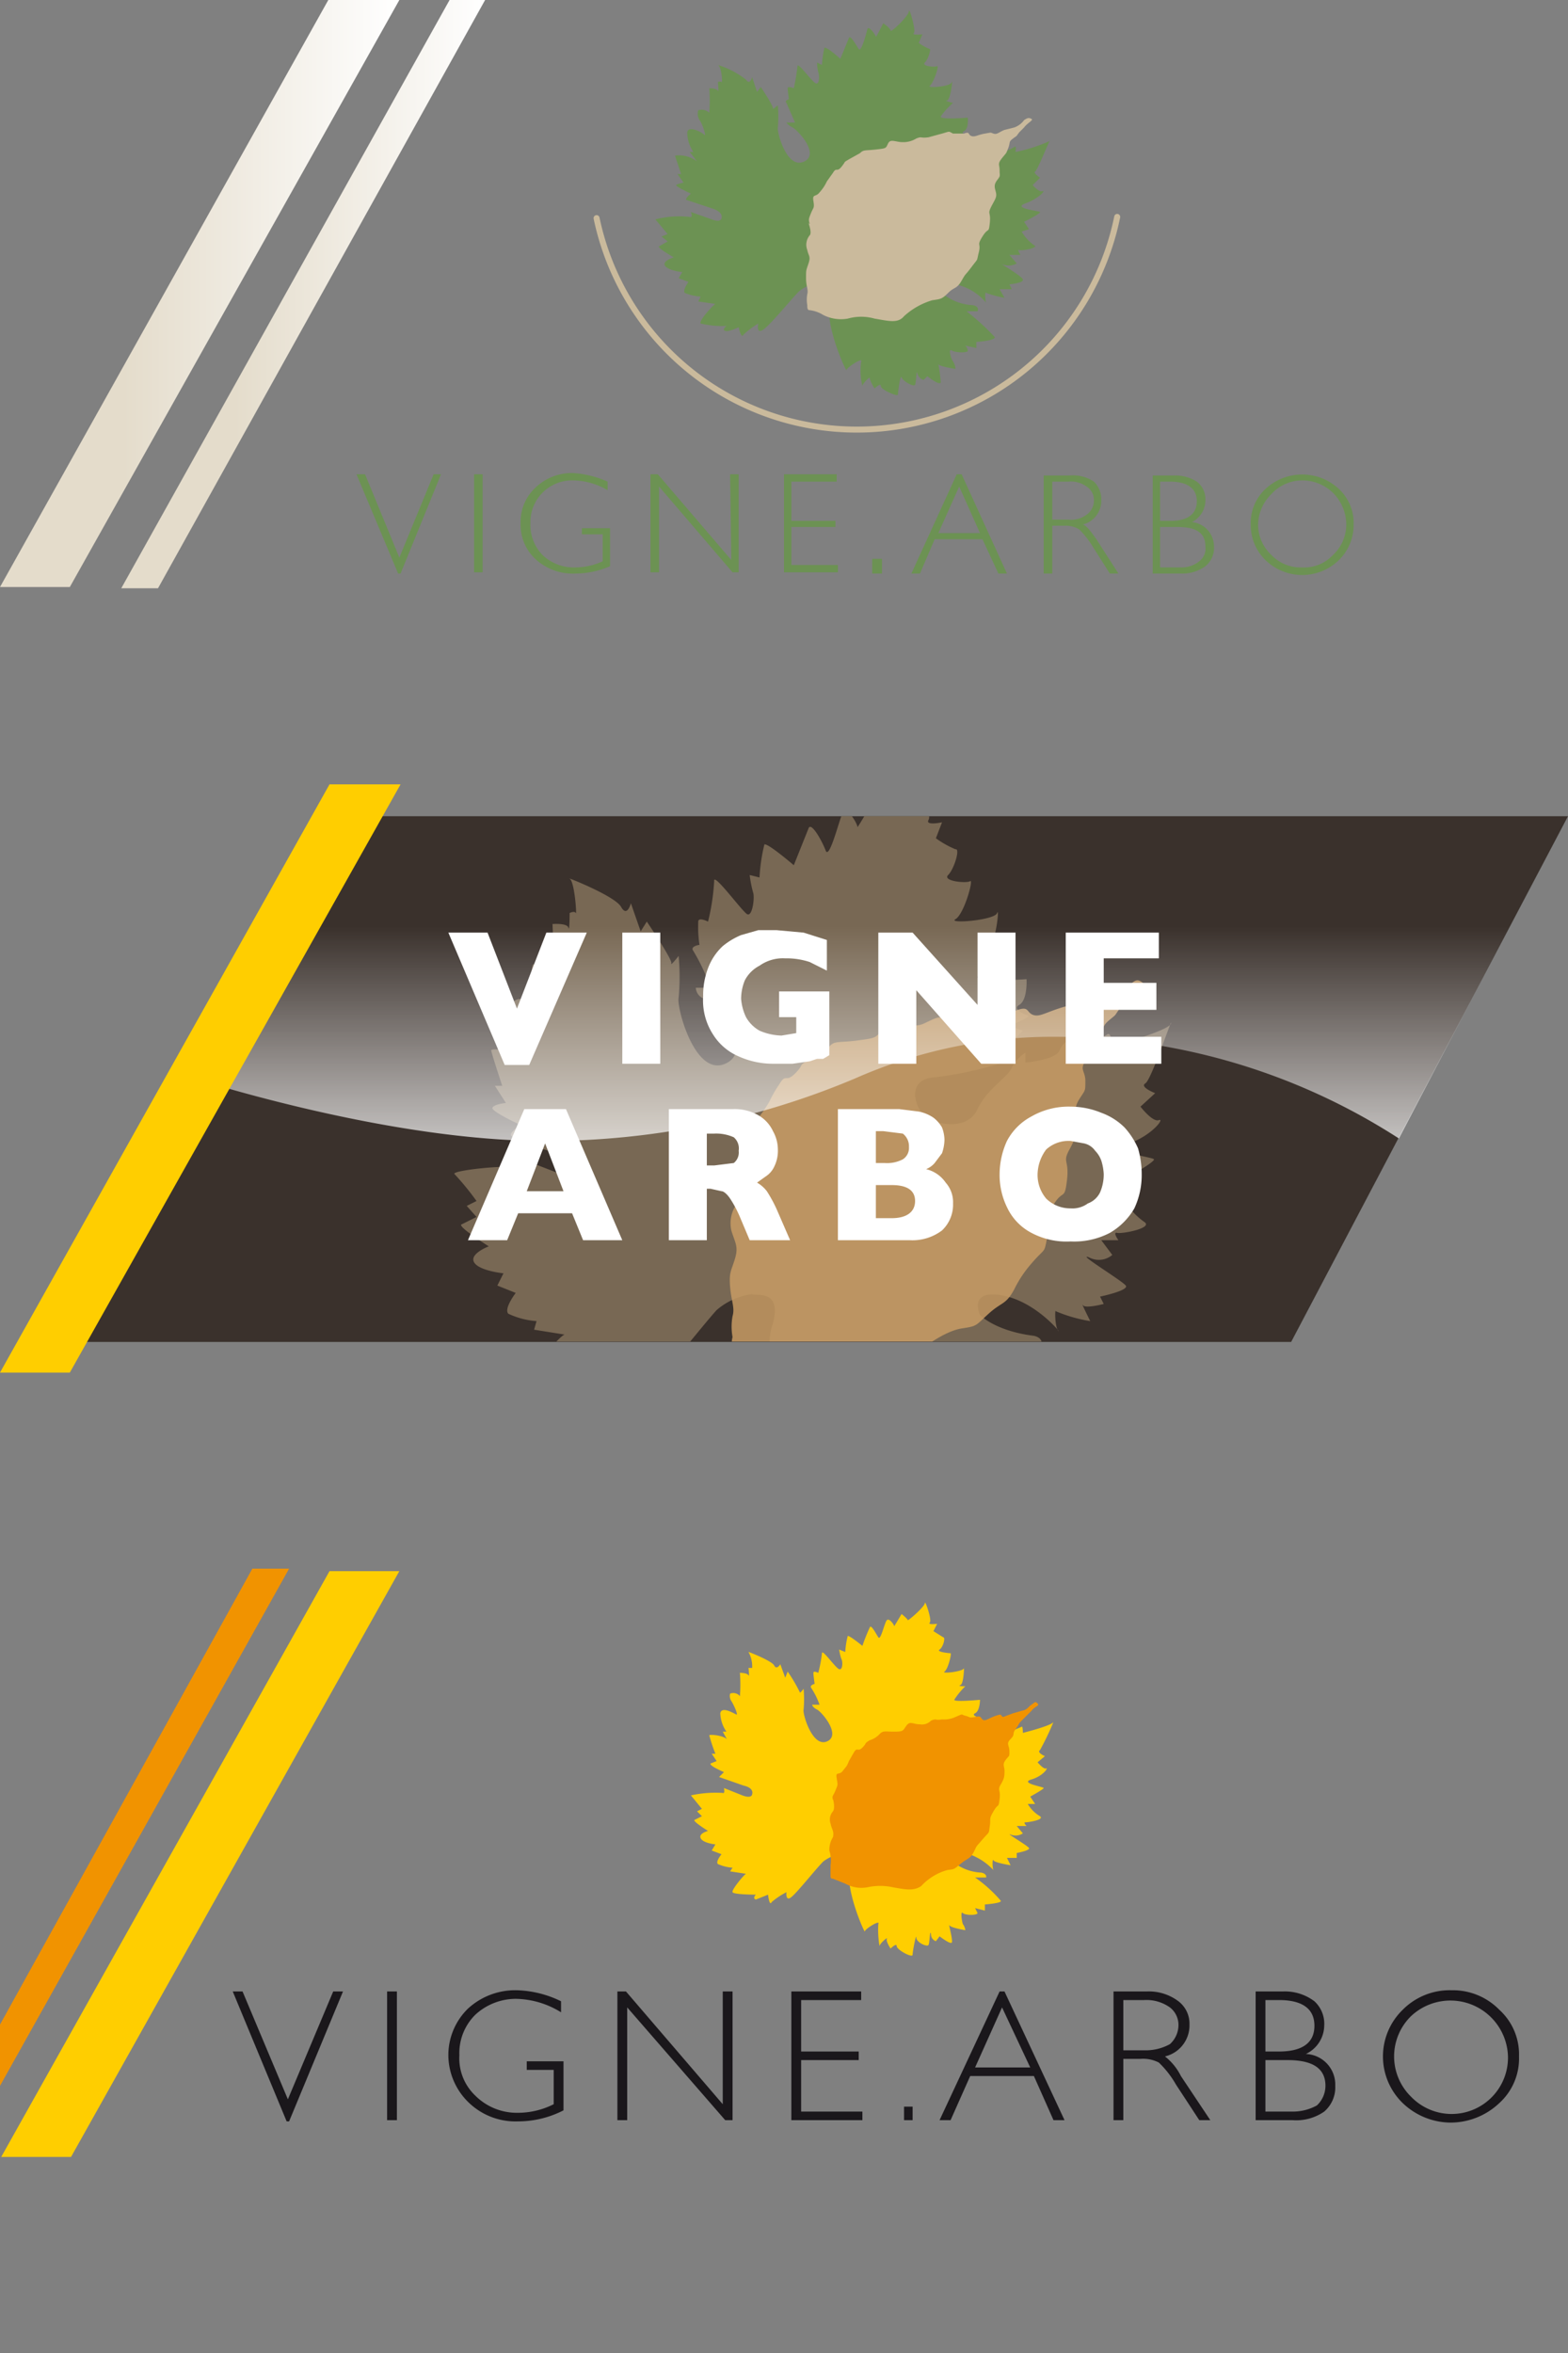
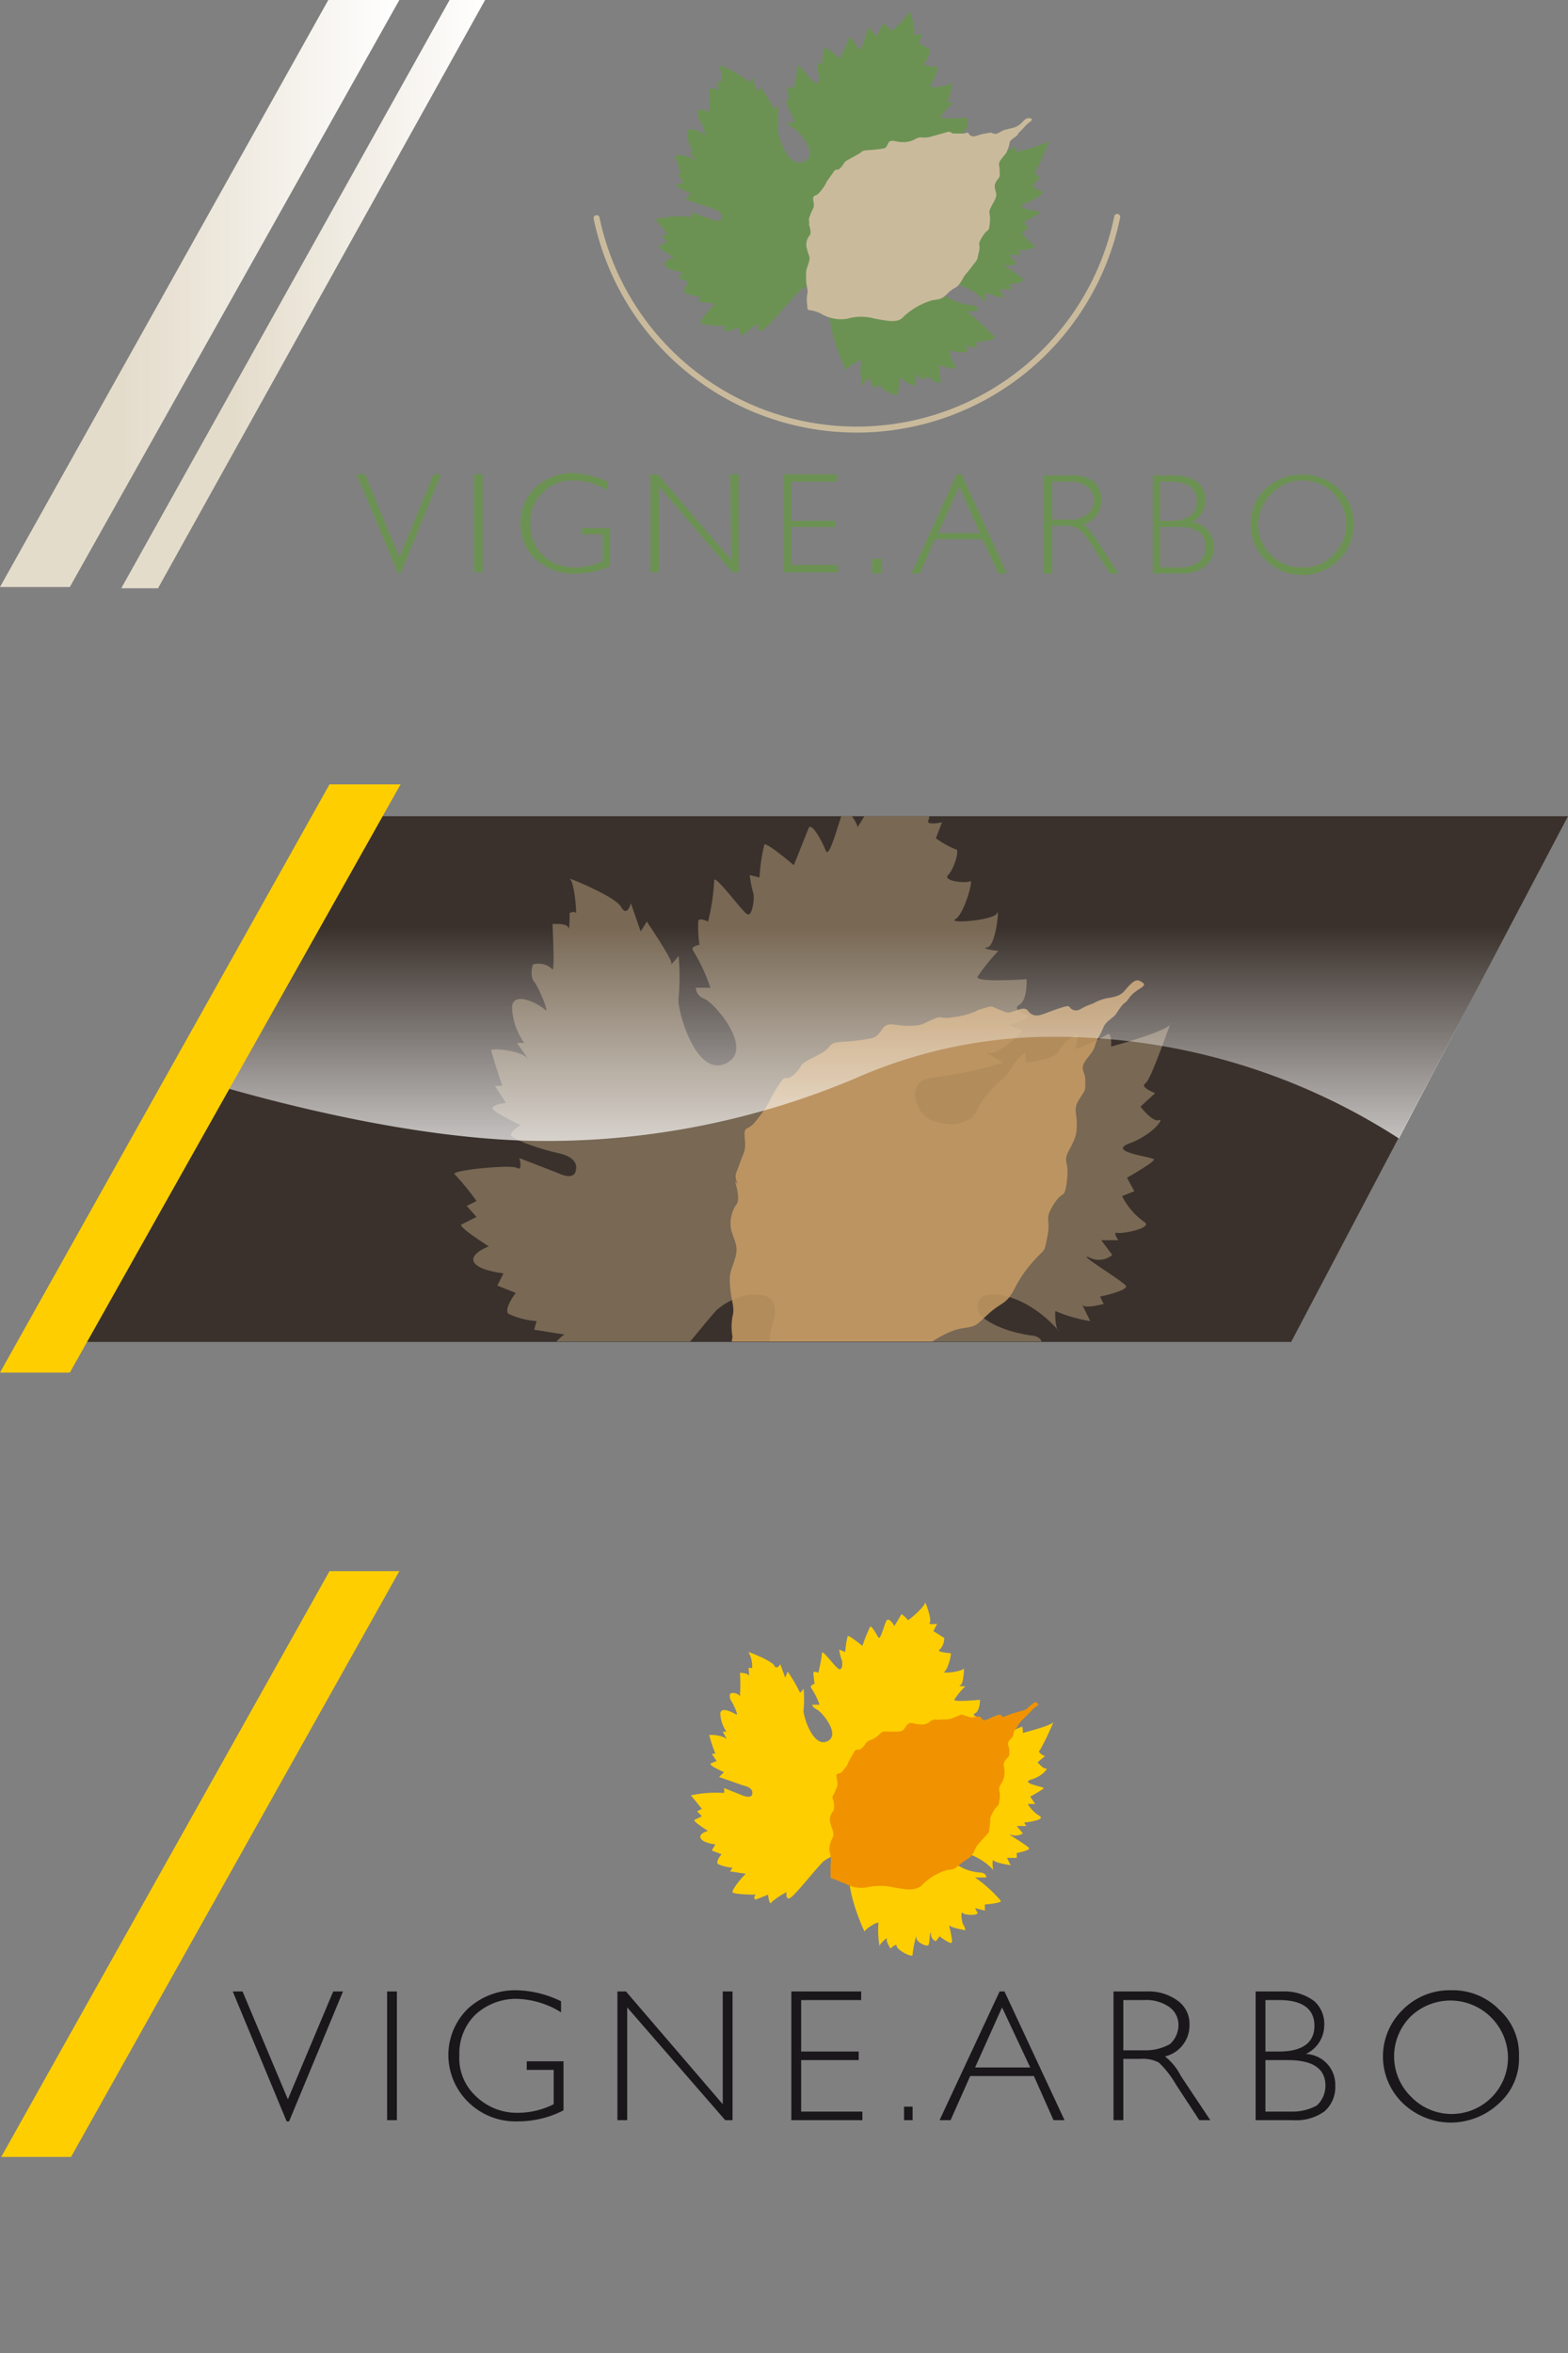
<svg xmlns="http://www.w3.org/2000/svg" xmlns:xlink="http://www.w3.org/1999/xlink" width="128" height="192" viewBox="0 0 128 192">
  <rect x="0" y="0" width="128" height="192" fill="#808080" stroke="none" />
  <defs>
    <linearGradient id="linear-gradient" x1="9.94" y1="24" x2="39.62" y2="24" gradientUnits="userSpaceOnUse">
      <stop offset="0.31" stop-color="#e4dccb" />
      <stop offset="1" stop-color="#fff" />
    </linearGradient>
    <linearGradient id="linear-gradient-2" x1="0" y1="23.96" x2="32.55" y2="23.96" xlink:href="#linear-gradient" />
    <clipPath id="clip-path">
      <rect x="30.3" y="66.6" width="69.5" height="42.87" style="fill:none" />
    </clipPath>
    <linearGradient id="linear-gradient-3" x1="72.23" y1="93.05" x2="72.23" y2="66.6" gradientUnits="userSpaceOnUse">
      <stop offset="0" stop-color="#fff" stop-opacity="0.7" />
      <stop offset="0.66" stop-color="#fff" stop-opacity="0" />
    </linearGradient>
  </defs>
  <g style="isolation:isolate">
    <g id="Calque_3" data-name="Calque 3">
      <path d="M66.8,23.1a3,3,0,0,0-1.6.7c-.6.6-2.3,2.7-2.9,3.1s-.4-.5-.4-.5a7.4,7.4,0,0,0-1.2.9c-.2.4-.4-.6-.4-.6s-.8.4-1.1.3.1-.4.1-.4a7.8,7.8,0,0,1-2.1-.2c-.2-.2,1.1-1.6,1.2-1.6L57,24.6l.2-.4a3.9,3.9,0,0,1-1.3-.3c-.2-.2.3-.9.3-.9l-.8-.3.3-.5s-1.1-.1-1.4-.5.7-.7.7-.7-1.4-.8-1.2-.9l.7-.4-.5-.4.5-.2-1-1.2a7.8,7.8,0,0,1,2.8-.2c.3.1.1-.4.1-.4l1.7.6c.8.3.8-.1.8-.1s.2-.5-.8-.8L56,16.3c0-.2.4-.5.4-.5s-1.3-.6-1.2-.7.6-.2.6-.2l-.5-.7h.3l-.5-1.5a2.4,2.4,0,0,1,1.7.4c.3.3-.5-.7-.5-.7h.3a2.9,2.9,0,0,1-.5-1.6c.1-.6,1.2,0,1.4.2s-.2-1-.4-1.2A1,1,0,0,1,57,9a.9.9,0,0,1,.9.2,13.3,13.3,0,0,0,0-2s.6,0,.7.2,0-.7,0-.7.2-.1.3,0,0-1.3-.3-1.4a7.2,7.2,0,0,1,2.3,1.2c.3.5.5-.2.5-.2l.4,1.2.3-.4s1.1,1.6,1,1.8l.4-.3a10.7,10.7,0,0,1,0,1.8c-.1.3.7,3.4,2.1,2.8s-.5-2.6-.9-2.8-.5-.4-.5-.4h.7l-.7-1.6c-.2-.2.2-.3.2-.3s-.1-.7-.1-.9.5,0,.5,0a16.4,16.4,0,0,0,.3-1.8c0-.4,1.2,1.3,1.5,1.4s.3-.6.2-.9a3.2,3.2,0,0,1-.1-.8l.4.2a7.8,7.8,0,0,1,.2-1.4c.2-.1,1.3.9,1.3.9l.7-1.7c.1-.3.6.6.8.9s.6-1.2.7-1.6.7.5.7.6.6-1.1.6-1.1.6.4.6.6S74.2,1.3,74.2.9s.6,1.6.4,1.8.7.1.7.1l-.3.7a3.6,3.6,0,0,0,.9.5c.1,0-.1.8-.4,1.1s.8.4,1,.3-.3,1.4-.6,1.6,1.7.1,1.8-.3-.1,1.5-.4,1.5.5.2.5.2a5.7,5.7,0,0,0-1,1.1c-.1.3,2.2.1,2.2.1s.1.9-.3,1.1.4.4.4.4a1.9,1.9,0,0,1-.8.4c-.3,0,.5.3.5.3s-1,1.1-1.5.9.7.4.7.4a16.8,16.8,0,0,1-3,.7c-1.5,0-.9,1.5-.4,1.8s1.8.4,2.2-.4,1.4-1.4,1.6-1.8a1.4,1.4,0,0,1,.6-.7v.5s1.4-.2,1.5-.6a2.1,2.1,0,0,1,.9-.7v.7a7.3,7.3,0,0,0,1.4-.6c.2-.2.1.4.1.4a12.8,12.8,0,0,0,2.8-.9c.1-.4-1,2.4-1.2,2.5s.4.5.4.5l-.6.6s.5.6.8.5-.3.6-1.4,1,1.1.6,1.2.7-1.3.8-1.3.8l.4.6-.6.2a3.7,3.7,0,0,0,1,1.1c.5.2-1,.5-1.2.4s.1.4.1.4h-.9l.6.7a1.4,1.4,0,0,1-1.1.1c-.6-.3,1.5.9,1.6,1.2s-1.1.4-1.1.4l.2.4h-1l.4.7a8.3,8.3,0,0,1-1.5-.4c-.1-.2-.1.6,0,.8a4.5,4.5,0,0,0-2.5-1.5c-1.5-.3-1,.8-1,.8a4.2,4.2,0,0,0,2.4.9c.6.1.4.5.4.5h-.9a19,19,0,0,1,2.3,2.1c.1.3-1.5.4-1.5.4v.5l-.9-.2a.7.7,0,0,1,.2.4c.1.2-1,.2-1.3,0s-.1.6.1.9a1.2,1.2,0,0,1,.2.6s-1.4-.2-1.4-.4a13.9,13.9,0,0,1,.2,1.5c-.1.3-1.1-.5-1.1-.5l-.3.3a.7.7,0,0,1-.5-.5c-.1-.5-.1.7-.2.9s-1-.3-1.1-.6-.3,1.2-.3,1.4-1.4-.4-1.4-.7-.5.2-.5.2a2.9,2.9,0,0,1-.4-.8c.1-.3-.6.4-.6.6a5.4,5.4,0,0,1-.1-2c.2-.4-1.2.5-1.2.7s-1.9-3.9-1.3-5.6S66.9,23.2,66.8,23.1Z" style="fill:#6c9253" />
      <path d="M66.1,18.3c-.1-.4-.1-.4.1-.9s.3-.4.2-1,.2-.3.5-.7a3.5,3.5,0,0,0,.6-.9l.5-.7c.3-.5.3,0,.7-.5s.1-.3.6-.6l.9-.5c.3-.3.4-.2,1.3-.3s.8-.1,1-.5.6-.1,1.2-.1a2,2,0,0,0,1.1-.3c.5-.2.3,0,1-.1l1.1-.3c.7-.2.5-.2.9,0h.9c.5-.2.3.1.6.2s.5-.1,1.1-.2.4-.1.7,0,.4-.1.9-.3l.8-.2a1.7,1.7,0,0,0,.8-.6c.3-.2.4-.2.6-.1s-.3.3-.6.7l-.4.4c-.3.4-.1.2-.5.5s-.2.3-.4.8-.1.3-.5.8-.2.5-.2,1,.1.4-.2.8-.2.6-.1,1-.1.6-.4,1.2,0,.4-.1,1.3-.1.3-.6,1.1-.1.5-.3,1.3,0,.4-.6,1.2-.4.4-.8,1.1-.6.5-1.1,1-.6.5-1.3.6a5.9,5.9,0,0,0-2.3,1.3c-.5.6-1.2.4-2.4.2a4,4,0,0,0-2.2,0,3.2,3.2,0,0,1-2-.3,2.7,2.7,0,0,0-1.2-.4c-.1-.1-.1-.2-.1-.4a2.6,2.6,0,0,1,0-.9c.1-.4-.1-.6-.1-1.3s0-.6.2-1.2,0-.6-.1-1.1a1.2,1.2,0,0,1,.2-1.2c.2-.2-.1-1-.1-1" style="fill:#caba9c" />
      <path d="M35.4,38.7H36l-3.3,8.1h-.2l-3.4-8.1h.7l2.8,6.8Zm3.3,8h.7v-8h-.7Zm8.8-3.1h1.7v2.2a5.4,5.4,0,0,1-2.2.5,3.7,3.7,0,0,1-2.7-1,3.5,3.5,0,0,1-1-2.6,3.4,3.4,0,0,1,3.5-3.5,5.7,5.7,0,0,1,2.8.8v-.7a8.2,8.2,0,0,0-2.8-.7,4.3,4.3,0,0,0-3.1,1.2,3.8,3.8,0,0,0-1.2,2.9,3.8,3.8,0,0,0,1.3,3A4.5,4.5,0,0,0,47,46.8a7.1,7.1,0,0,0,2.8-.6V43.1H47.5Zm12.2,2.1-6-7h-.6v8h.7v-7l6,7h.5v-8h-.7ZM64.6,43h3.6v-.5H64.6V39.3h3.7v-.6H64v8h4.4v-.6H64.6Zm6.6,3.8H72V45.6h-.8Zm7.3-8.1,3.7,8.1h-.7L80.2,44H76.3l-1.2,2.8h-.7l3.7-8.1ZM80,43.5l-1.7-3.8-1.7,3.8Zm9.5.5,1.8,2.8h-.7l-1.4-2.2a7.3,7.3,0,0,0-1.1-1.4,2.1,2.1,0,0,0-1.2-.3h-1v3.9h-.7v-8h2.1a3.1,3.1,0,0,1,2,.5,2,2,0,0,1,.6,1.5,2,2,0,0,1-1.5,2C88.7,42.9,89,43.3,89.5,44Zm-.8-2a1.4,1.4,0,0,0,.6-1.2,1.3,1.3,0,0,0-.6-1.1,2.2,2.2,0,0,0-1.5-.4H85.9v3.1h1.3A2.1,2.1,0,0,0,88.7,42Zm10.4,2.6a1.9,1.9,0,0,1-.7,1.6,3.2,3.2,0,0,1-2,.6H94.1v-8h1.7a3.3,3.3,0,0,1,1.9.5,1.8,1.8,0,0,1,.7,1.5,2,2,0,0,1-1.1,1.8A2,2,0,0,1,99.1,44.6Zm-4.4-2.1h.9c1.4,0,2.1-.6,2.1-1.6s-.7-1.6-2.2-1.6h-.8Zm3.7,2.1c0-1.1-.7-1.6-2.3-1.6H94.7v3.3h1.7a2.3,2.3,0,0,0,1.5-.5A1.3,1.3,0,0,0,98.4,44.6Zm12.1-1.8a4,4,0,0,1-1.2,2.9,4.3,4.3,0,0,1-6,0,4,4,0,0,1-1.2-2.9,3.8,3.8,0,0,1,1.2-2.9,4.4,4.4,0,0,1,6,0A3.8,3.8,0,0,1,110.5,42.8Zm-.6,0a3.7,3.7,0,0,0-1-2.5,3.6,3.6,0,0,0-2.6-1.1,3.4,3.4,0,0,0-2.5,1.1,3.6,3.6,0,0,0-1.1,2.5,3.4,3.4,0,0,0,1.1,2.5,3.3,3.3,0,0,0,2.5,1,3.2,3.2,0,0,0,2.5-1A3.4,3.4,0,0,0,109.9,42.8Z" style="fill:#6c9253" />
      <path d="M91.2,17.7a21.7,21.7,0,0,1-42.5.1" style="fill:none;stroke:#caba9c;stroke-linecap:round;stroke-linejoin:round;stroke-width:0.489px" />
      <path d="M12.9,48h-3L36.7,0h2.9Z" style="fill:url(#linear-gradient)" />
      <path d="M5.7,47.9H0L26.8,0h5.8Z" style="fill:url(#linear-gradient-2)" />
      <path d="M105.4,109.5H5L28.2,66.6H128Z" style="fill:#3a312c" />
      <g style="clip-path:url(#clip-path)">
        <path d="M61.4,105.6a5.5,5.5,0,0,0-2.9,1.3c-1.1,1.2-4.2,5.2-5.2,6s-.7-.9-.7-.9a13.3,13.3,0,0,0-2.3,1.7c-.4.8-.8-1.2-.8-1.2a9.7,9.7,0,0,1-1.9.7c-.5-.1.1-.8.1-.8s-3.5,0-3.9-.4,2-3.1,2.3-3.1l-2.5-.4.2-.7a6.5,6.5,0,0,1-2.3-.6c-.4-.4.6-1.7.6-1.7l-1.5-.6.5-1s-2-.2-2.4-.9,1.2-1.3,1.2-1.3-2.7-1.7-2.2-1.8l1.2-.6-.8-.9.8-.4a22.2,22.2,0,0,0-1.8-2.2c-.3-.3,4.6-.8,5.1-.5s.2-.8.2-.8l3.1,1.2c1.5.7,1.5-.2,1.5-.2s.4-1-1.4-1.4-3.9-1.2-3.9-1.5.8-.8.8-.8-2.4-1.1-2.3-1.4,1.1-.4,1.1-.4l-.9-1.4H41s-.9-2.7-.9-2.9,2.5,0,3,.7-.9-1.3-.9-1.3h.6a5.3,5.3,0,0,1-1-3c.2-1.3,2.3-.1,2.7.3s-.5-1.8-.9-2.3-.1-1.4-.1-1.4a1.6,1.6,0,0,1,1.6.4c.2.2,0-3.7,0-3.7s1.2-.1,1.3.3.1-1.2.1-1.2.4-.2.5,0-.1-2.6-.5-2.8,3.7,1.4,4.2,2.3.8-.3.8-.3l.8,2.3.5-.8s2.1,3.1,2,3.4.6-.6.6-.6a19,19,0,0,1,0,3.4c-.2.7,1.3,6.5,3.8,5.4s-.9-5-1.7-5.3a1,1,0,0,1-.7-.9H58a15.4,15.4,0,0,0-1.4-3c-.3-.4.5-.5.5-.5a9.8,9.8,0,0,1-.1-1.9c0-.4.8,0,.8,0a17.8,17.8,0,0,0,.5-3.3c-.1-.8,2.3,2.5,2.7,2.7s.6-1.2.5-1.7a9,9,0,0,1-.3-1.5l.8.2a14.7,14.7,0,0,1,.4-2.7c.3-.1,2.4,1.7,2.4,1.7L66,67.6c.2-.6,1.1,1,1.4,1.8s1.1-2.5,1.4-3.1,1.2.9,1.2,1.2a19.6,19.6,0,0,0,1.2-2.1s1,.7,1,1.1,2.8-2.4,2.8-3,1.1,2.9.8,3.4,1.1.2,1.1.2l-.5,1.3a7.6,7.6,0,0,0,1.6.9c.4-.1-.1,1.6-.6,2.1s1.5.7,1.8.5S78.7,74.6,78,75s3.2.1,3.4-.5-.1,2.7-.8,2.8.9.3.9.3a15,15,0,0,0-1.7,2.1c-.2.5,4,.2,4,.2s.1,1.7-.6,2.1.8.9.8.9a4.2,4.2,0,0,1-1.5.7c-.5,0,1,.5,1,.5s-2,2.1-2.8,1.8,1.2.8,1.2.8a31.8,31.8,0,0,1-5.5,1.2c-2.7.1-1.6,2.9-.6,3.4s3.2.9,4-.8,2.5-2.6,2.8-3.4a3.2,3.2,0,0,1,1.1-1.2v.8s2.5-.2,2.8-1,1.5-1.3,1.5-1.3l-.2,1.2a13.7,13.7,0,0,0,2.6-1.2c.4-.2.3,1,.3,1s4.8-1.3,4.9-1.9-1.6,4.6-2.1,4.9.8.8.8.8l-1.2,1.1s1,1.3,1.5,1.1-.5,1.2-2.4,1.9,1.9,1.1,2,1.3-2.2,1.5-2.2,1.5l.6,1.1-1,.4a5.7,5.7,0,0,0,1.8,2.1c.8.5-1.8,1-2.2.9s.1.6.1.6H89.9l.9,1.2a1.7,1.7,0,0,1-1.9.2c-1.1-.4,2.7,1.9,3,2.3s-2.1.9-2.1.9l.3.6s-1.5.4-1.7.1.6,1.3.6,1.3a12.1,12.1,0,0,1-2.8-.8c-.1-.3-.1,1.3.2,1.6s-1.8-2.4-4.6-2.9-1.8,1.6-1.8,1.6,1.2,1.3,4.4,1.7c.9.2.6.9.6.9H83.4s3.6,2.9,4.2,4-2.8.6-2.8.6v1l-1.7-.4a2.7,2.7,0,0,1,.4.8c.1.5-1.9.4-2.3,0s-.2,1.2.1,1.8a1.6,1.6,0,0,1,.3,1.1s-2.4-.5-2.6-.9.7,2.5.5,3-2.1-1.1-2.1-1.1l-.5.8a1.4,1.4,0,0,1-.9-1.1c-.2-.9-.2,1.4-.4,1.7s-1.8-.4-2-1.1-.5,2.3-.6,2.8-2.5-.9-2.5-1.5-.9.5-.9.5-.8-1.2-.7-1.6-1.2.8-1.2,1.2-.4-3-.1-3.8-2.3.9-2.2,1.2-3.4-7.4-2.4-10.6S61.7,105.8,61.4,105.6Z" style="fill:#786854" />
        <path d="M60.2,96.6c-.3-.8-.1-.8.2-1.7s.5-.9.4-2,.2-.6.8-1.3a12.5,12.5,0,0,0,1.2-1.7,10,10,0,0,1,.8-1.4c.6-1,.5-.1,1.3-.9s.2-.6,1.1-1.1,1.3-.6,1.7-1.1.8-.3,2.3-.5,1.5-.2,2-.9.9-.3,2.1-.3,1.1-.1,2-.5.6,0,1.7-.2a6.1,6.1,0,0,0,2.1-.6c1.3-.4.9-.3,1.7,0s.6.3,1.5,0,.7.2,1.2.4.9-.1,2.1-.5.7-.1,1.2.1.6-.2,1.6-.5a3.8,3.8,0,0,1,1.5-.5c1-.2,1-.5,1.5-1s.7-.5,1.1-.2-.6.5-1.1,1.2-.3.2-.8.9-.2.4-.8.9-.4.5-.9,1.4-.1.7-.9,1.7-.2,1-.2,1.9,0,.7-.5,1.5-.2,1.1-.2,1.9,0,1.1-.6,2.2,0,.8-.2,2.5-.3.7-1.1,2-.2,1.1-.5,2.6-.1.8-1.3,2.2a9.5,9.5,0,0,0-1.4,2.1c-.7,1.3-1,1-2.1,2s-.9,1-2.2,1.2-3.2,1.5-4.2,2.5-2.3.6-4.4.3a9.6,9.6,0,0,0-4.1-.1,5,5,0,0,1-3.7-.6,6.9,6.9,0,0,0-2.1-.7c-.3-.1-.3-.3-.2-.7a4.7,4.7,0,0,1,0-1.7c.2-.7-.1-1.2-.2-2.4s.1-1.3.4-2.3,0-1.3-.3-2.3a2.7,2.7,0,0,1,.4-2.1c.4-.4-.1-1.9-.1-1.9" style="fill:#c89d64;opacity:0.85" />
      </g>
      <path d="M127.9,66.7H28.2L16.5,88.2c6.3,1.9,18,4.9,28,4.9A64.8,64.8,0,0,0,69.8,88a39.9,39.9,0,0,1,16.4-3.4,51.8,51.8,0,0,1,28,8.3Z" style="fill:url(#linear-gradient-3)" />
-       <path d="M41.2,86.9,36.6,76.1h3.2l2.4,6.2,2.4-6.2h3.3L43.2,86.9Zm9.6-.1h3.1V76.1H50.8ZM63.6,83H65v1.3l-1.2.2a4.8,4.8,0,0,1-1.8-.4A2.9,2.9,0,0,1,60.9,83a4.2,4.2,0,0,1-.4-1.5,4,4,0,0,1,.3-1.5A2.8,2.8,0,0,1,62,78.8a3.3,3.3,0,0,1,2.1-.6,6,6,0,0,1,2,.3l1.4.7V76.7l-1.9-.6-2.2-.2H61.9l-1.4.4a6,6,0,0,0-1.5.9,4.7,4.7,0,0,0-1.2,1.8,6.2,6.2,0,0,0-.4,2.3,5.1,5.1,0,0,0,.8,3.1,4.6,4.6,0,0,0,2.1,1.8,6.8,6.8,0,0,0,2.9.6h1.5l1.4-.2.6-.2h.5l.5-.3V80.9H63.6Zm19.3-6.9H79.8V82l-5.3-5.9H71.7V86.8h3.1v-6l5.3,6h2.8Zm7.2,8.5V82.4h4.3V80.2H90.1v-2h4.5V76.1H87V86.8h7.8V84.6ZM46.2,90.5l4.6,10.7H47.6L46.7,99H42.3l-.9,2.2H38.2l4.6-10.7ZM46,97.2l-1.5-3.9L43,97.2Zm17.5,1.7,1,2.3H61.2l-.8-1.9a9.4,9.4,0,0,0-.8-1.5c-.2-.3-.5-.6-.7-.6L58,97h-.3v4.2H54.6V90.5h5.3a3.9,3.9,0,0,1,2,.5,2.9,2.9,0,0,1,1.2,1.3,3.1,3.1,0,0,1,.4,1.5,2.9,2.9,0,0,1-.3,1.4,1.9,1.9,0,0,1-.7.8l-.7.5a2.7,2.7,0,0,1,.8.7A11.2,11.2,0,0,1,63.5,98.9Zm-3.2-5a1.2,1.2,0,0,0-.4-1.1,3.5,3.5,0,0,0-1.6-.3h-.6v2.6h.6l1.6-.2A1.1,1.1,0,0,0,60.3,93.9Zm16.9,2.6a2.4,2.4,0,0,1,.6,1.7,2.9,2.9,0,0,1-.9,2.2,4,4,0,0,1-2.6.8H68.4V90.5h5l1.6.2a3.3,3.3,0,0,1,1.2.5,2.7,2.7,0,0,1,.7.8,3,3,0,0,1,.2,1,3.6,3.6,0,0,1-.2,1.1l-.6.8a1.8,1.8,0,0,1-.7.5A2.7,2.7,0,0,1,77.2,96.5Zm-5.7-1.6h.7a2.8,2.8,0,0,0,1.5-.3,1.1,1.1,0,0,0,.5-1,1.3,1.3,0,0,0-.5-1.1l-1.6-.2h-.6ZM74.7,98c0-.9-.7-1.3-1.9-1.3H71.5v2.7h1.3C74,99.4,74.7,98.9,74.7,98Zm18.2-4.3a7.6,7.6,0,0,1,.3,2.1,6.4,6.4,0,0,1-.6,2.8,5.5,5.5,0,0,1-2,2,6.3,6.3,0,0,1-3.2.7,6.1,6.1,0,0,1-3.2-.7,4.5,4.5,0,0,1-2-2.1,6,6,0,0,1-.6-2.7,6.6,6.6,0,0,1,.6-2.7,4.8,4.8,0,0,1,2-2,6.1,6.1,0,0,1,3.2-.8,6.6,6.6,0,0,1,2.5.5A5.2,5.2,0,0,1,91.8,92,6.2,6.2,0,0,1,92.9,93.7Zm-2.8,2.1a4.3,4.3,0,0,0-.2-1.1,2.2,2.2,0,0,0-.5-.8,1.5,1.5,0,0,0-.9-.6l-1.1-.2a2.7,2.7,0,0,0-2,.7,3.5,3.5,0,0,0-.7,2,3,3,0,0,0,.7,2,2.8,2.8,0,0,0,2,.8,2.1,2.1,0,0,0,1.4-.4,1.8,1.8,0,0,0,1-.9A3.7,3.7,0,0,0,90.1,95.8Z" style="fill:#fff" />
      <path d="M5.7,112H0L26.9,64h5.8Z" style="fill:#ffce00" />
      <path d="M68.6,151.3a3,3,0,0,0-1.4.6c-.6.6-2.1,2.5-2.6,2.9s-.4-.4-.4-.4a6.2,6.2,0,0,0-1.2.8c-.2.4-.3-.6-.3-.6l-1,.4c-.3-.1,0-.4,0-.4s-1.8,0-1.9-.2,1-1.5,1.1-1.5l-1.3-.2.2-.3a3.5,3.5,0,0,1-1.2-.3c-.2-.2.3-.8.3-.8l-.8-.3.3-.5s-1-.1-1.2-.5.6-.6.6-.6-1.3-.8-1.1-.9l.6-.3-.4-.4.4-.2-.9-1.1a9.4,9.4,0,0,1,2.6-.2c.2.1.1-.4.1-.4l1.5.6c.8.3.8-.1.8-.1s.2-.5-.7-.7l-2-.7.4-.4s-1.2-.5-1.1-.7l.5-.2-.4-.6h.3a13.1,13.1,0,0,1-.5-1.5c0-.1,1.3,0,1.5.4s-.4-.7-.4-.7h.3a2.8,2.8,0,0,1-.5-1.5c.1-.6,1.1,0,1.3.1s-.2-.8-.4-1.1-.1-.6-.1-.6a.7.7,0,0,1,.8.2,12,12,0,0,0,0-1.9s.6,0,.7.2,0-.6,0-.6h.3a2.4,2.4,0,0,0-.3-1.3c-.2-.1,1.9.7,2.1,1.1s.5-.1.5-.1l.4,1.1.2-.5a12.8,12.8,0,0,1,1,1.7c0,.1.3-.3.3-.3a9.5,9.5,0,0,1,0,1.7c-.1.3.7,3.1,1.9,2.6s-.4-2.4-.8-2.6-.4-.4-.4-.4h.6a6.1,6.1,0,0,0-.7-1.4c-.1-.2.3-.3.3-.3s-.1-.7-.1-.9.4,0,.4,0a11.6,11.6,0,0,0,.3-1.6c0-.4,1.1,1.2,1.4,1.3s.3-.6.2-.8-.2-.8-.2-.8l.5.2a6.9,6.9,0,0,1,.2-1.3c.1-.1,1.2.8,1.2.8a15.6,15.6,0,0,1,.6-1.5c.1-.3.5.5.7.8s.5-1.2.7-1.4.6.4.6.5l.6-1s.5.4.5.5,1.4-1.1,1.4-1.4.6,1.4.4,1.6.6.1.6.1l-.3.6.8.5c.2,0,0,.8-.3,1s.8.3.9.3-.2,1.3-.5,1.5,1.6,0,1.6-.3,0,1.3-.3,1.4.4.1.4.1a5.9,5.9,0,0,0-.9,1.1c0,.2,2.1,0,2.1,0s0,.9-.4,1.1.5.4.5.4a2.2,2.2,0,0,1-.8.3c-.3,0,.5.3.5.3s-1,1-1.4.9l.6.3a15.7,15.7,0,0,1-2.8.6c-1.4.1-.8,1.4-.3,1.7s1.6.4,2-.4,1.3-1.3,1.5-1.6a1,1,0,0,1,.5-.6v.3s1.2-.1,1.3-.5a1.6,1.6,0,0,1,.8-.6v.6l1.4-.6c.1-.1.1.5.1.5s2.4-.6,2.5-.9a21.7,21.7,0,0,1-1.1,2.3c-.3.2.4.5.4.5l-.6.5s.5.6.7.5-.2.6-1.2.9,1,.6,1,.7-1.1.7-1.1.7l.4.6h-.6a2.8,2.8,0,0,0,1,1c.4.3-1,.5-1.2.5s.1.3.1.3H83l.5.6a1.1,1.1,0,0,1-1,.1c-.5-.2,1.4.9,1.5,1.1s-1,.4-1,.4v.4h-.8l.3.6s-1.3-.2-1.4-.4-.1.6,0,.8a4.9,4.9,0,0,0-2.3-1.4c-1.4-.2-.9.8-.9.8a3.9,3.9,0,0,0,2.2.8c.5.1.4.4.4.4h-.9a11.2,11.2,0,0,1,2.1,1.9c.1.2-1.3.3-1.3.3v.5l-.8-.2.2.4c0,.2-1,.2-1.2,0s-.1.6,0,.9a1,1,0,0,1,.2.5s-1.2-.2-1.3-.4.3,1.2.2,1.4-1-.5-1-.5l-.3.4a.6.6,0,0,1-.4-.6c-.1-.4-.1.7-.2.9s-1-.2-1-.6-.3,1.1-.3,1.4-1.3-.4-1.3-.7-.5.2-.5.2-.4-.6-.3-.8-.6.4-.6.6a7.7,7.7,0,0,1-.1-1.8c.2-.4-1.1.4-1.1.6s-1.7-3.6-1.2-5.2S68.8,151.4,68.6,151.3Z" style="fill:#ffce00" />
      <path d="M68,146.9c-.1-.4,0-.3.2-.8s.2-.4.1-1,.2-.2.5-.6.3-.3.5-.8l.4-.7c.3-.5.3,0,.7-.4s.1-.3.6-.6a1.8,1.8,0,0,0,.8-.5c.3-.3.4-.2,1.2-.2s.7-.1,1-.5.5-.1,1.1-.1a1,1,0,0,0,.9-.3c.5-.2.3,0,.9-.1a2.2,2.2,0,0,0,1.1-.2c.7-.3.4-.2.8-.1s.3.2.8.1.4,0,.6.2.5-.1,1.1-.3.3,0,.6.1l.8-.3.7-.2c.5-.1.5-.3.8-.5s.3-.3.5-.1-.2.2-.5.6l-.4.4-.4.4c-.3.3-.2.3-.5.7s0,.4-.4.8-.1.5-.1,1,0,.3-.3.7-.1.5-.1.9,0,.6-.3,1.1,0,.4-.1,1.2-.1.3-.5,1-.2.5-.3,1.2,0,.4-.6,1.1-.4.4-.7,1-.5.5-1.1,1-.5.4-1.1.5a4.6,4.6,0,0,0-2.1,1.3c-.6.4-1.2.3-2.3.1a4.9,4.9,0,0,0-2.1,0,2.7,2.7,0,0,1-1.8-.3l-1-.4c-.2,0-.2-.1-.2-.3s0-.5,0-.8a2.6,2.6,0,0,0-.1-1.2,2,2,0,0,1,.3-1.1c.1-.5-.1-.6-.2-1.1a1,1,0,0,1,.2-1c.2-.3,0-1,0-1" style="fill:#f19300;mix-blend-mode:multiply" />
      <path d="M27.2,162.5H28l-4.4,10.6h-.2L19,162.5h.8l3.7,8.8ZM31.6,173h.8V162.5h-.8ZM43,168.9h2.2v2.8a6.5,6.5,0,0,1-2.9.7,4.8,4.8,0,0,1-3.5-1.4,4.2,4.2,0,0,1-1.3-3.3,4.4,4.4,0,0,1,1.3-3.3,4.9,4.9,0,0,1,3.3-1.3,7.2,7.2,0,0,1,3.7,1.1v-.9a8.7,8.7,0,0,0-3.6-.9,5.7,5.7,0,0,0-4,1.5,5.3,5.3,0,0,0-1.6,3.8,5.4,5.4,0,0,0,1.7,3.9,5.5,5.5,0,0,0,4,1.5,8.1,8.1,0,0,0,3.7-.9v-4H43Zm16,2.8-7.9-9.2h-.7V173h.8v-9.2l8,9.2h.6V162.5H59Zm6.4-3.6h4.7v-.7H65.4v-4.2h4.9v-.7H64.6V173h5.8v-.7h-5Zm8.4,4.9h.7v-1.1h-.7ZM82,162.5,86.9,173H86l-1.6-3.6H79.2L77.6,173h-.9l4.9-10.5Zm2.1,6.2-2.3-4.9-2.2,4.9Zm12.3.7,2.4,3.6h-.9L96,170.1a8,8,0,0,0-1.4-1.8,2.8,2.8,0,0,0-1.5-.3H91.7v5h-.8V162.5h2.7a4,4,0,0,1,2.6.8,2.3,2.3,0,0,1,.9,1.9,2.6,2.6,0,0,1-2,2.6A4.7,4.7,0,0,1,96.4,169.4Zm-.9-2.6a2.1,2.1,0,0,0,.7-1.5,1.8,1.8,0,0,0-.7-1.5,3.3,3.3,0,0,0-2.1-.6H91.7v4.1h1.7A4.1,4.1,0,0,0,95.5,166.8Zm13.5,3.4a2.6,2.6,0,0,1-.9,2.1,4,4,0,0,1-2.6.7h-3V162.5h2.2a4,4,0,0,1,2.6.8,2.5,2.5,0,0,1,.8,2,2.6,2.6,0,0,1-1.5,2.3A2.5,2.5,0,0,1,109,170.2Zm-5.7-2.8h1.1c1.9,0,2.9-.7,2.9-2.1s-1-2.1-2.9-2.1h-1.1Zm4.9,2.8c0-1.4-1-2.1-3.1-2.1h-1.8v4.2h2.1a4.1,4.1,0,0,0,2.1-.5A2.2,2.2,0,0,0,108.2,170.2Zm15.8-2.4a4.9,4.9,0,0,1-1.6,3.8,5.8,5.8,0,0,1-4,1.6,5.7,5.7,0,0,1-3.9-1.6,5.3,5.3,0,0,1,0-7.6,5.4,5.4,0,0,1,4-1.6,5.3,5.3,0,0,1,3.9,1.6A4.9,4.9,0,0,1,124,167.8Zm-.9,0a4.7,4.7,0,0,0-7.9-3.3,4.6,4.6,0,0,0,0,6.6,4.6,4.6,0,0,0,7.9-3.3Z" style="fill:#1a171b" />
      <path d="M5.8,176H.1l26.8-47.8h5.7Z" style="fill:#ffce00" />
-       <path d="M0,170.2v-5L20.6,128h3Z" style="fill:#f19300" />
    </g>
  </g>
</svg>